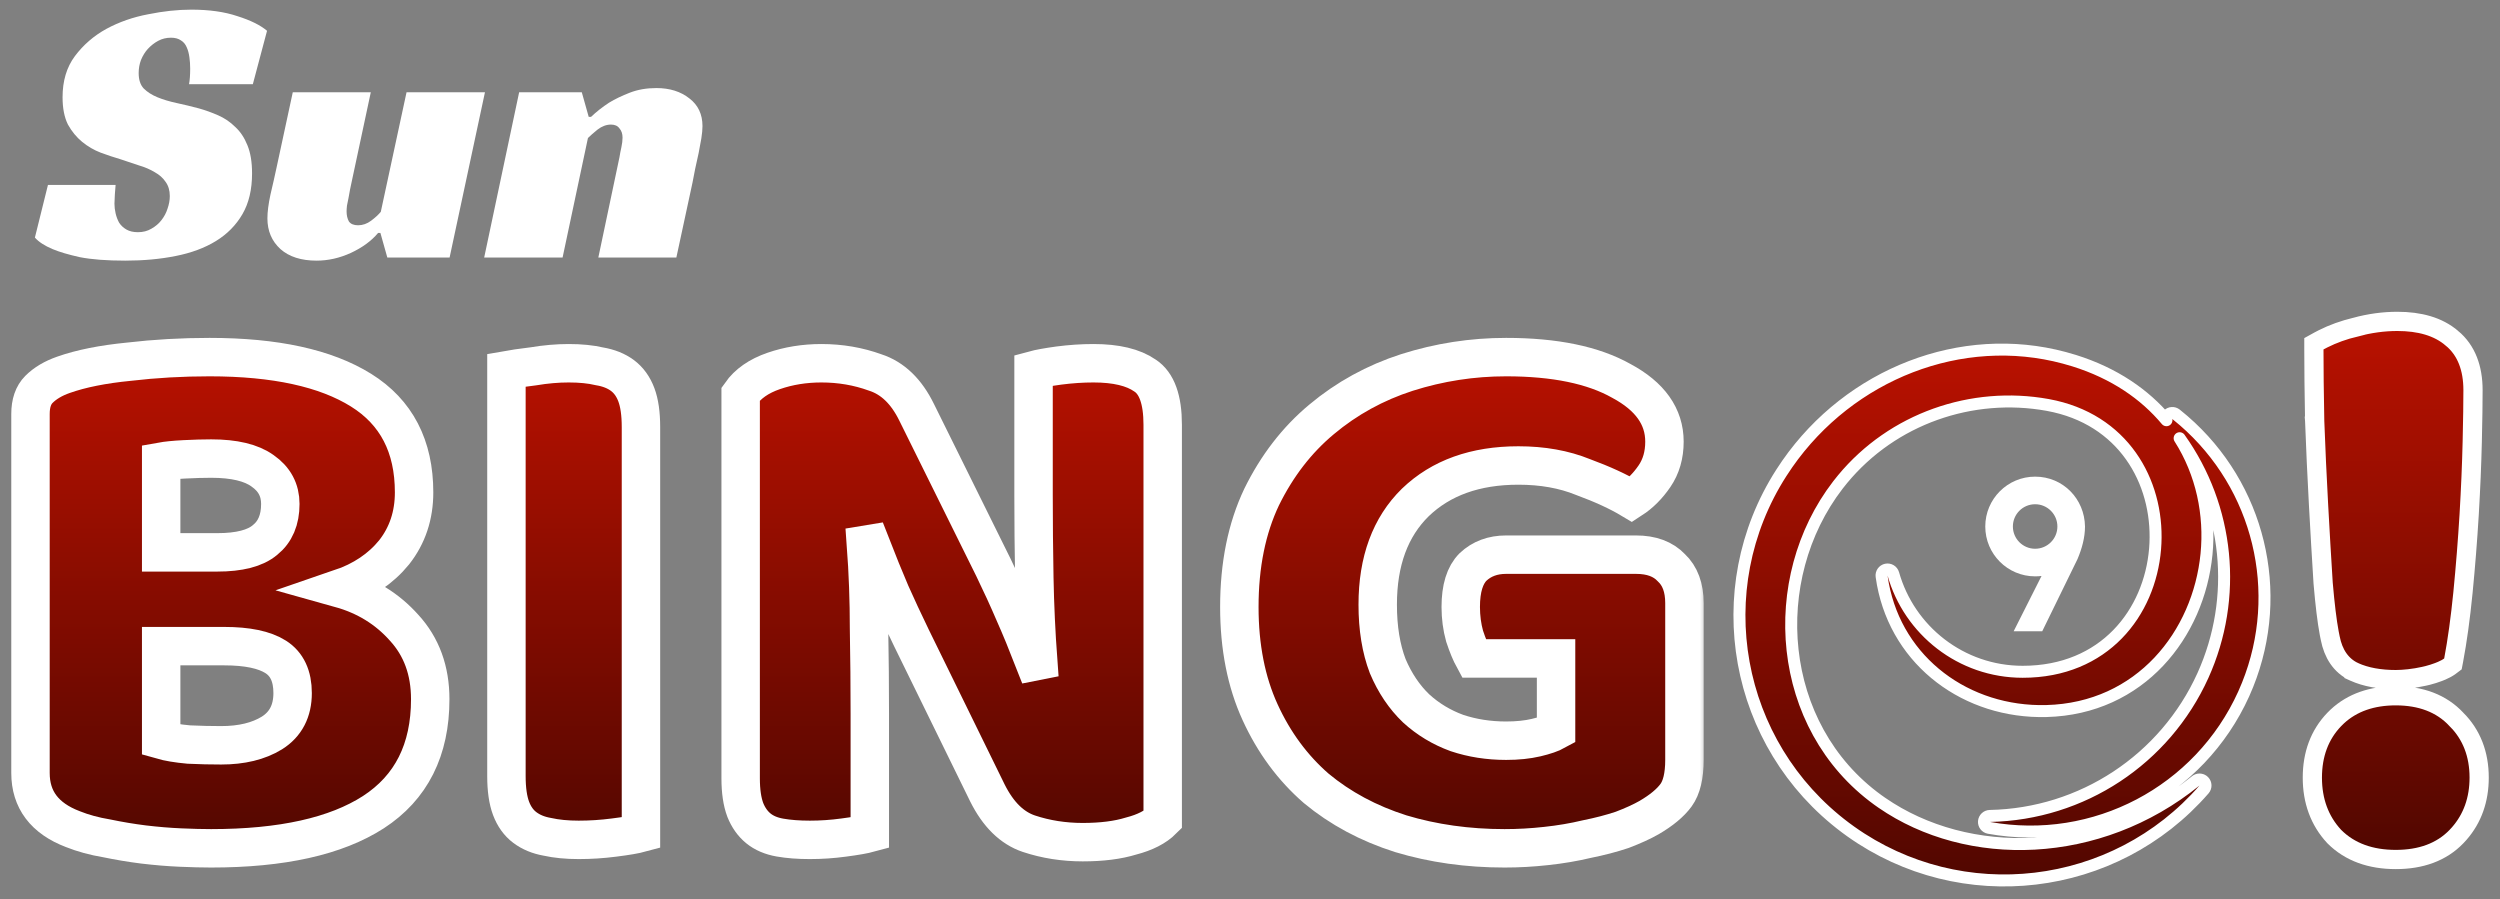
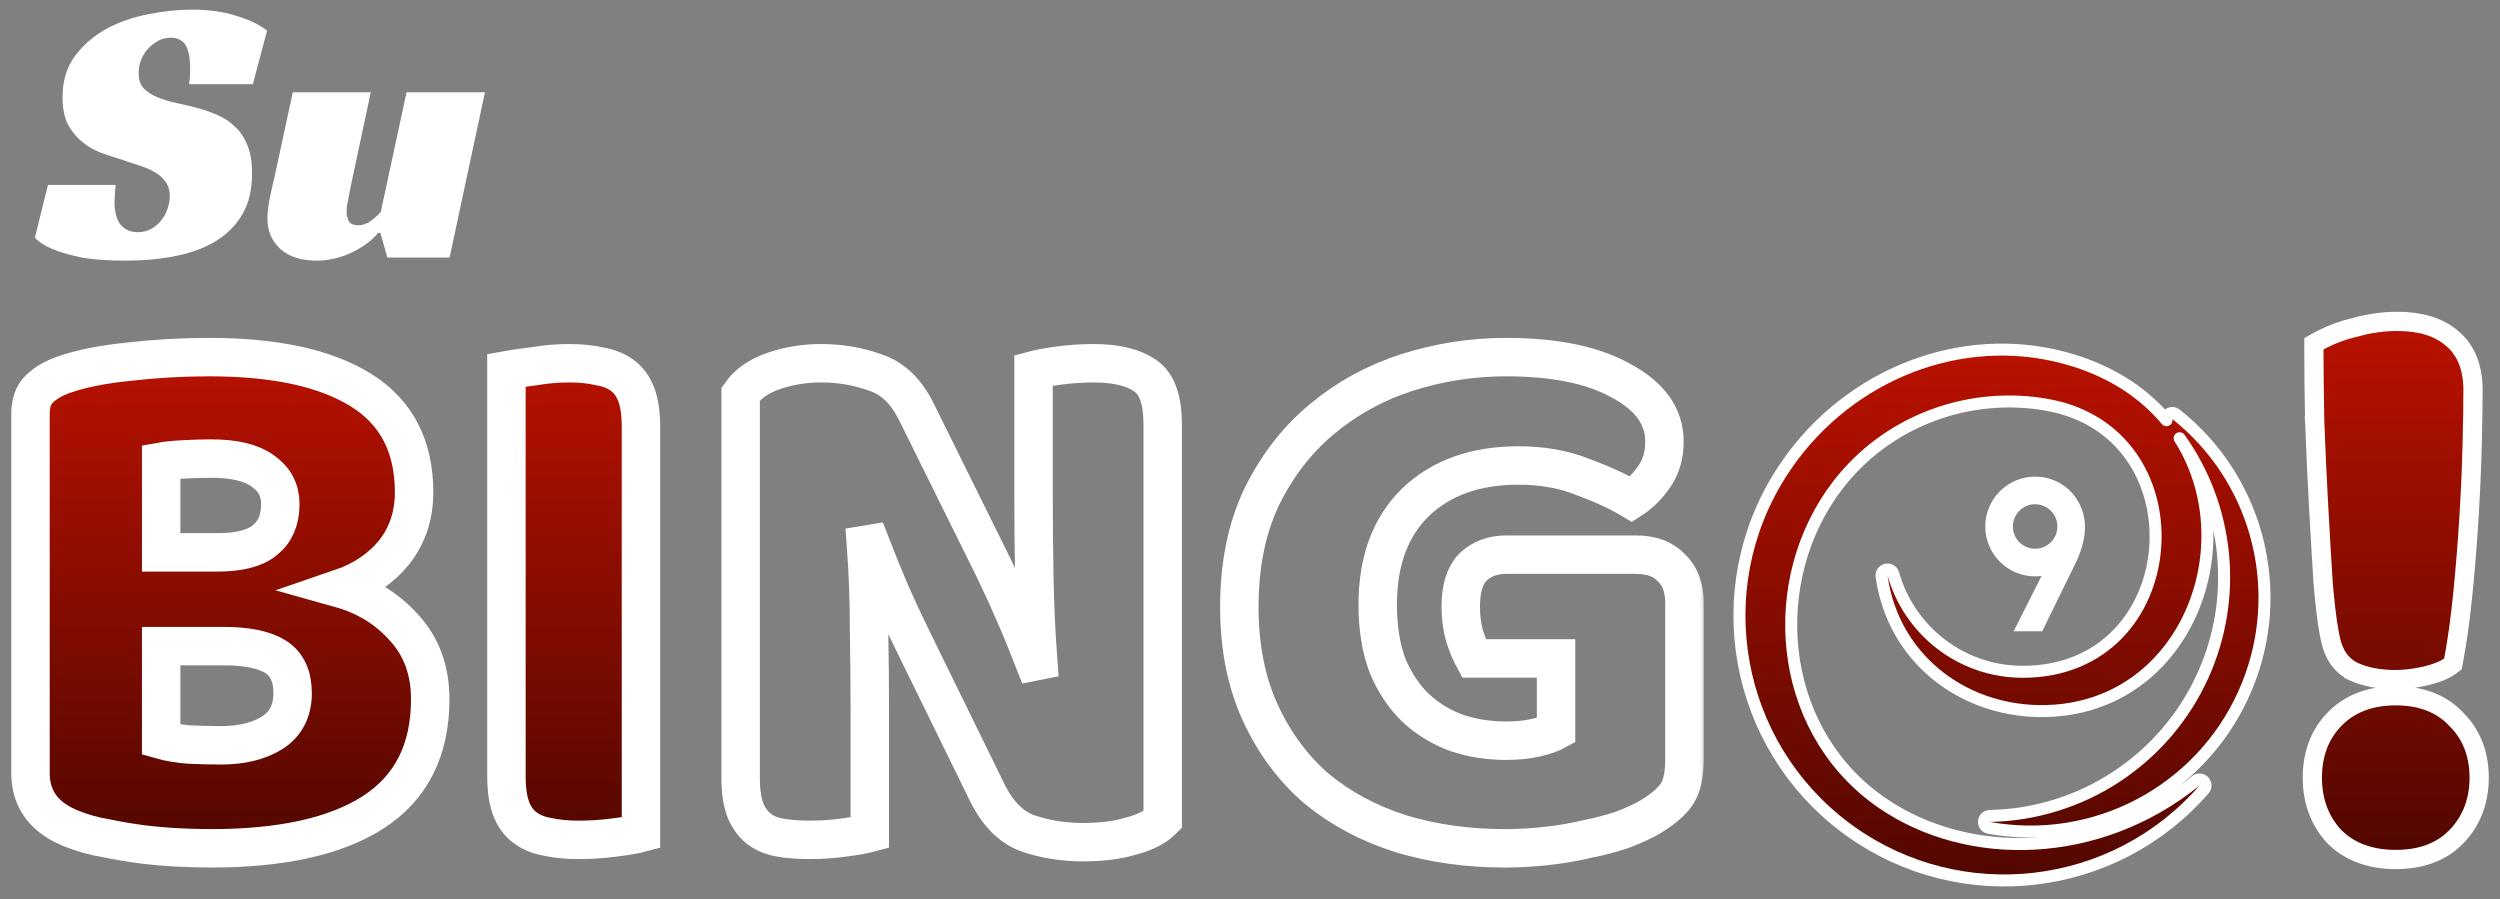
<svg xmlns="http://www.w3.org/2000/svg" width="164" height="59" viewBox="0 0 164 59" fill="none">
  <rect x="0" y="0" width="164" height="59" fill="#808080" stroke="none" />
  <path d="M12.4 5.524C12.45 5.272 12.476 4.928 12.476 4.491C12.476 4.238 12.459 3.995 12.425 3.759C12.392 3.507 12.333 3.289 12.249 3.104C12.165 2.902 12.039 2.751 11.87 2.65C11.702 2.532 11.484 2.473 11.215 2.473C10.912 2.473 10.635 2.541 10.383 2.675C10.131 2.81 9.904 2.986 9.702 3.205C9.517 3.406 9.366 3.65 9.248 3.936C9.147 4.205 9.097 4.491 9.097 4.793C9.097 5.23 9.206 5.566 9.425 5.802C9.66 6.037 9.963 6.23 10.332 6.382C10.702 6.533 11.123 6.659 11.593 6.76C12.064 6.861 12.551 6.978 13.056 7.113C13.476 7.231 13.896 7.382 14.316 7.567C14.736 7.752 15.106 8.004 15.426 8.323C15.762 8.626 16.031 9.029 16.233 9.533C16.434 10.021 16.535 10.634 16.535 11.374C16.535 12.433 16.325 13.324 15.905 14.047C15.485 14.77 14.905 15.358 14.165 15.812C13.425 16.266 12.543 16.593 11.518 16.795C10.509 16.997 9.408 17.098 8.214 17.098C7.004 17.098 6.012 17.022 5.239 16.871C4.483 16.703 3.886 16.526 3.449 16.341C2.928 16.123 2.541 15.871 2.289 15.585L3.146 12.131H7.584C7.567 12.282 7.55 12.492 7.534 12.761C7.517 13.013 7.508 13.215 7.508 13.366C7.508 13.568 7.534 13.778 7.584 13.996C7.635 14.215 7.71 14.417 7.811 14.602C7.929 14.787 8.088 14.938 8.29 15.055C8.492 15.173 8.744 15.232 9.047 15.232C9.383 15.232 9.677 15.156 9.929 15.005C10.198 14.854 10.416 14.669 10.585 14.45C10.77 14.215 10.904 13.963 10.988 13.694C11.089 13.408 11.139 13.131 11.139 12.862C11.139 12.492 11.047 12.181 10.862 11.929C10.694 11.677 10.459 11.467 10.156 11.299C9.853 11.114 9.5 10.962 9.097 10.845C8.71 10.71 8.307 10.576 7.887 10.441C7.483 10.323 7.055 10.181 6.601 10.013C6.164 9.844 5.76 9.609 5.39 9.307C5.021 9.004 4.71 8.626 4.457 8.172C4.222 7.701 4.104 7.104 4.104 6.382C4.104 5.306 4.373 4.407 4.911 3.684C5.466 2.944 6.155 2.347 6.979 1.894C7.819 1.44 8.736 1.12 9.727 0.935C10.719 0.734 11.66 0.633 12.551 0.633C13.728 0.633 14.736 0.776 15.577 1.061C16.434 1.33 17.081 1.65 17.518 2.02L16.586 5.524H12.4Z" fill="white" />
  <path d="M26.669 6.054H31.813L29.493 16.896H25.409L24.955 15.282H24.803C24.366 15.803 23.77 16.241 23.013 16.593C22.273 16.93 21.525 17.098 20.769 17.098C19.76 17.098 18.97 16.846 18.399 16.341C17.827 15.82 17.542 15.148 17.542 14.324C17.542 13.904 17.609 13.383 17.743 12.761C17.895 12.122 18.029 11.525 18.147 10.971L19.206 6.054H24.324L23.064 11.954C23.03 12.088 22.996 12.248 22.963 12.433C22.929 12.618 22.895 12.803 22.862 12.988C22.828 13.156 22.795 13.324 22.761 13.492C22.744 13.643 22.736 13.77 22.736 13.87C22.736 14.123 22.786 14.341 22.887 14.526C23.005 14.694 23.206 14.778 23.492 14.778C23.795 14.778 24.081 14.677 24.349 14.476C24.618 14.274 24.828 14.081 24.98 13.896L26.669 6.054Z" fill="white" />
-   <path d="M38.771 7.668C39.124 7.331 39.519 7.02 39.956 6.735C40.343 6.499 40.797 6.281 41.318 6.079C41.839 5.877 42.419 5.777 43.057 5.777C43.932 5.777 44.654 6.003 45.226 6.457C45.797 6.894 46.083 7.5 46.083 8.273C46.083 8.491 46.058 8.76 46.008 9.08C45.957 9.382 45.898 9.702 45.831 10.038C45.764 10.374 45.688 10.719 45.604 11.072C45.537 11.408 45.478 11.71 45.428 11.979L44.369 16.896H39.25L40.637 10.315C40.671 10.097 40.713 9.878 40.763 9.66C40.813 9.424 40.839 9.214 40.839 9.029C40.839 8.777 40.771 8.575 40.637 8.424C40.519 8.256 40.334 8.172 40.082 8.172C39.78 8.172 39.486 8.281 39.2 8.5C38.931 8.718 38.721 8.903 38.569 9.054L36.905 16.896H31.762L34.056 6.054H38.166L38.62 7.668H38.771Z" fill="white" />
  <mask id="path-2-outside-1_4001_90927" maskUnits="userSpaceOnUse" x="0" y="21.426" width="112" height="36" fill="black">
    <rect fill="white" y="21.426" width="112" height="36" />
    <path d="M10.573 48.539C11.043 48.674 11.649 48.775 12.388 48.842C13.128 48.876 13.834 48.892 14.506 48.892C15.851 48.892 16.96 48.623 17.835 48.085C18.742 47.514 19.196 46.64 19.196 45.463C19.196 44.354 18.826 43.564 18.087 43.093C17.347 42.622 16.221 42.387 14.708 42.387H10.573V48.539ZM10.573 36.235H14.254C15.7 36.235 16.742 35.966 17.381 35.428C18.053 34.89 18.389 34.1 18.389 33.058C18.389 32.15 18.003 31.427 17.23 30.889C16.49 30.351 15.364 30.082 13.851 30.082C13.347 30.082 12.758 30.099 12.086 30.133C11.447 30.166 10.943 30.217 10.573 30.284V36.235ZM13.851 55.65C13.279 55.65 12.607 55.633 11.834 55.599C11.06 55.566 10.254 55.498 9.413 55.398C8.606 55.297 7.799 55.162 6.992 54.994C6.186 54.86 5.446 54.658 4.774 54.389C2.925 53.683 2 52.456 2 50.708V27.157C2 26.451 2.185 25.914 2.555 25.544C2.958 25.14 3.496 24.821 4.168 24.586C5.311 24.182 6.74 23.896 8.455 23.728C10.169 23.527 11.934 23.426 13.75 23.426C18.053 23.426 21.365 24.149 23.684 25.594C26.004 27.04 27.164 29.276 27.164 32.301C27.164 33.814 26.727 35.125 25.853 36.235C24.979 37.31 23.802 38.1 22.323 38.605C24.004 39.075 25.399 39.933 26.508 41.177C27.651 42.421 28.223 43.984 28.223 45.867C28.223 49.195 26.979 51.666 24.491 53.28C22.037 54.86 18.49 55.65 13.851 55.65Z" />
    <path d="M42.047 54.641C41.678 54.742 41.089 54.843 40.282 54.944C39.509 55.045 38.736 55.095 37.963 55.095C37.19 55.095 36.5 55.028 35.895 54.893C35.324 54.792 34.836 54.591 34.433 54.288C34.029 53.986 33.727 53.565 33.525 53.027C33.323 52.489 33.222 51.783 33.222 50.909V24.283C33.592 24.216 34.181 24.132 34.987 24.031C35.794 23.896 36.568 23.829 37.307 23.829C38.08 23.829 38.753 23.896 39.324 24.031C39.929 24.132 40.434 24.334 40.837 24.636C41.241 24.939 41.543 25.359 41.745 25.897C41.947 26.435 42.047 27.141 42.047 28.015V54.641Z" />
    <path d="M76.273 53.784C75.802 54.255 75.113 54.608 74.205 54.843C73.331 55.112 72.272 55.246 71.028 55.246C69.784 55.246 68.608 55.061 67.498 54.692C66.389 54.322 65.481 53.431 64.775 52.019L59.783 41.832C59.278 40.79 58.825 39.815 58.421 38.907C58.018 37.966 57.581 36.89 57.11 35.68L56.807 35.73C56.942 37.546 57.009 39.395 57.009 41.278C57.043 43.16 57.059 45.009 57.059 46.825V54.641C56.69 54.742 56.118 54.843 55.345 54.944C54.605 55.045 53.866 55.095 53.126 55.095C52.386 55.095 51.731 55.045 51.159 54.944C50.588 54.843 50.117 54.641 49.747 54.339C49.377 54.036 49.092 53.633 48.89 53.128C48.688 52.59 48.587 51.901 48.587 51.061V25.846C49.058 25.174 49.781 24.67 50.756 24.334C51.731 23.997 52.773 23.829 53.883 23.829C55.126 23.829 56.303 24.031 57.413 24.434C58.556 24.804 59.463 25.678 60.136 27.057L65.178 37.243C65.683 38.285 66.137 39.277 66.54 40.218C66.944 41.126 67.381 42.185 67.851 43.395L68.103 43.345C67.969 41.53 67.885 39.714 67.851 37.899C67.818 36.083 67.801 34.268 67.801 32.453V24.283C68.171 24.182 68.725 24.081 69.465 23.98C70.238 23.88 70.995 23.829 71.734 23.829C73.213 23.829 74.34 24.098 75.113 24.636C75.886 25.14 76.273 26.216 76.273 27.863V53.784Z" />
-     <path d="M110.499 49.85C110.499 50.893 110.314 51.666 109.945 52.17C109.575 52.674 108.986 53.162 108.18 53.633C107.709 53.901 107.121 54.17 106.415 54.439C105.709 54.675 104.935 54.877 104.095 55.045C103.254 55.246 102.363 55.398 101.422 55.498C100.514 55.599 99.607 55.65 98.699 55.65C96.278 55.65 94.009 55.33 91.891 54.692C89.773 54.019 87.924 53.027 86.344 51.716C84.797 50.371 83.57 48.707 82.663 46.724C81.755 44.74 81.301 42.437 81.301 39.815C81.301 37.058 81.789 34.655 82.763 32.604C83.772 30.553 85.083 28.855 86.697 27.511C88.344 26.132 90.21 25.107 92.295 24.434C94.413 23.762 96.581 23.426 98.8 23.426C101.994 23.426 104.515 23.947 106.364 24.989C108.247 25.998 109.188 27.326 109.188 28.973C109.188 29.847 108.97 30.604 108.533 31.242C108.096 31.881 107.591 32.385 107.02 32.755C106.179 32.251 105.12 31.763 103.843 31.293C102.599 30.788 101.187 30.536 99.607 30.536C96.783 30.536 94.53 31.343 92.849 32.957C91.202 34.571 90.378 36.806 90.378 39.664C90.378 41.21 90.597 42.555 91.034 43.698C91.504 44.807 92.126 45.732 92.9 46.472C93.673 47.178 94.564 47.716 95.572 48.085C96.581 48.422 97.657 48.59 98.8 48.59C99.54 48.59 100.195 48.523 100.767 48.388C101.338 48.254 101.775 48.102 102.078 47.934V43.194H96.682C96.48 42.824 96.278 42.337 96.077 41.731C95.909 41.126 95.825 40.487 95.825 39.815C95.825 38.605 96.094 37.731 96.631 37.193C97.203 36.655 97.926 36.386 98.8 36.386H107.322C108.331 36.386 109.104 36.672 109.642 37.243C110.214 37.781 110.499 38.554 110.499 39.563V49.85Z" />
  </mask>
  <path d="M10.573 48.539C11.043 48.674 11.649 48.775 12.388 48.842C13.128 48.876 13.834 48.892 14.506 48.892C15.851 48.892 16.96 48.623 17.835 48.085C18.742 47.514 19.196 46.64 19.196 45.463C19.196 44.354 18.826 43.564 18.087 43.093C17.347 42.622 16.221 42.387 14.708 42.387H10.573V48.539ZM10.573 36.235H14.254C15.7 36.235 16.742 35.966 17.381 35.428C18.053 34.89 18.389 34.1 18.389 33.058C18.389 32.15 18.003 31.427 17.23 30.889C16.49 30.351 15.364 30.082 13.851 30.082C13.347 30.082 12.758 30.099 12.086 30.133C11.447 30.166 10.943 30.217 10.573 30.284V36.235ZM13.851 55.65C13.279 55.65 12.607 55.633 11.834 55.599C11.06 55.566 10.254 55.498 9.413 55.398C8.606 55.297 7.799 55.162 6.992 54.994C6.186 54.86 5.446 54.658 4.774 54.389C2.925 53.683 2 52.456 2 50.708V27.157C2 26.451 2.185 25.914 2.555 25.544C2.958 25.14 3.496 24.821 4.168 24.586C5.311 24.182 6.74 23.896 8.455 23.728C10.169 23.527 11.934 23.426 13.75 23.426C18.053 23.426 21.365 24.149 23.684 25.594C26.004 27.04 27.164 29.276 27.164 32.301C27.164 33.814 26.727 35.125 25.853 36.235C24.979 37.31 23.802 38.1 22.323 38.605C24.004 39.075 25.399 39.933 26.508 41.177C27.651 42.421 28.223 43.984 28.223 45.867C28.223 49.195 26.979 51.666 24.491 53.28C22.037 54.86 18.49 55.65 13.851 55.65Z" fill="url(#paint0_linear_4001_90927)" />
-   <path d="M42.047 54.641C41.678 54.742 41.089 54.843 40.282 54.944C39.509 55.045 38.736 55.095 37.963 55.095C37.19 55.095 36.5 55.028 35.895 54.893C35.324 54.792 34.836 54.591 34.433 54.288C34.029 53.986 33.727 53.565 33.525 53.027C33.323 52.489 33.222 51.783 33.222 50.909V24.283C33.592 24.216 34.181 24.132 34.987 24.031C35.794 23.896 36.568 23.829 37.307 23.829C38.08 23.829 38.753 23.896 39.324 24.031C39.929 24.132 40.434 24.334 40.837 24.636C41.241 24.939 41.543 25.359 41.745 25.897C41.947 26.435 42.047 27.141 42.047 28.015V54.641Z" fill="url(#paint1_linear_4001_90927)" />
-   <path d="M76.273 53.784C75.802 54.255 75.113 54.608 74.205 54.843C73.331 55.112 72.272 55.246 71.028 55.246C69.784 55.246 68.608 55.061 67.498 54.692C66.389 54.322 65.481 53.431 64.775 52.019L59.783 41.832C59.278 40.79 58.825 39.815 58.421 38.907C58.018 37.966 57.581 36.89 57.11 35.68L56.807 35.73C56.942 37.546 57.009 39.395 57.009 41.278C57.043 43.16 57.059 45.009 57.059 46.825V54.641C56.69 54.742 56.118 54.843 55.345 54.944C54.605 55.045 53.866 55.095 53.126 55.095C52.386 55.095 51.731 55.045 51.159 54.944C50.588 54.843 50.117 54.641 49.747 54.339C49.377 54.036 49.092 53.633 48.89 53.128C48.688 52.59 48.587 51.901 48.587 51.061V25.846C49.058 25.174 49.781 24.67 50.756 24.334C51.731 23.997 52.773 23.829 53.883 23.829C55.126 23.829 56.303 24.031 57.413 24.434C58.556 24.804 59.463 25.678 60.136 27.057L65.178 37.243C65.683 38.285 66.137 39.277 66.54 40.218C66.944 41.126 67.381 42.185 67.851 43.395L68.103 43.345C67.969 41.53 67.885 39.714 67.851 37.899C67.818 36.083 67.801 34.268 67.801 32.453V24.283C68.171 24.182 68.725 24.081 69.465 23.98C70.238 23.88 70.995 23.829 71.734 23.829C73.213 23.829 74.34 24.098 75.113 24.636C75.886 25.14 76.273 26.216 76.273 27.863V53.784Z" fill="url(#paint2_linear_4001_90927)" />
-   <path d="M110.499 49.85C110.499 50.893 110.314 51.666 109.945 52.17C109.575 52.674 108.986 53.162 108.18 53.633C107.709 53.901 107.121 54.17 106.415 54.439C105.709 54.675 104.935 54.877 104.095 55.045C103.254 55.246 102.363 55.398 101.422 55.498C100.514 55.599 99.607 55.65 98.699 55.65C96.278 55.65 94.009 55.33 91.891 54.692C89.773 54.019 87.924 53.027 86.344 51.716C84.797 50.371 83.57 48.707 82.663 46.724C81.755 44.74 81.301 42.437 81.301 39.815C81.301 37.058 81.789 34.655 82.763 32.604C83.772 30.553 85.083 28.855 86.697 27.511C88.344 26.132 90.21 25.107 92.295 24.434C94.413 23.762 96.581 23.426 98.8 23.426C101.994 23.426 104.515 23.947 106.364 24.989C108.247 25.998 109.188 27.326 109.188 28.973C109.188 29.847 108.97 30.604 108.533 31.242C108.096 31.881 107.591 32.385 107.02 32.755C106.179 32.251 105.12 31.763 103.843 31.293C102.599 30.788 101.187 30.536 99.607 30.536C96.783 30.536 94.53 31.343 92.849 32.957C91.202 34.571 90.378 36.806 90.378 39.664C90.378 41.21 90.597 42.555 91.034 43.698C91.504 44.807 92.126 45.732 92.9 46.472C93.673 47.178 94.564 47.716 95.572 48.085C96.581 48.422 97.657 48.59 98.8 48.59C99.54 48.59 100.195 48.523 100.767 48.388C101.338 48.254 101.775 48.102 102.078 47.934V43.194H96.682C96.48 42.824 96.278 42.337 96.077 41.731C95.909 41.126 95.825 40.487 95.825 39.815C95.825 38.605 96.094 37.731 96.631 37.193C97.203 36.655 97.926 36.386 98.8 36.386H107.322C108.331 36.386 109.104 36.672 109.642 37.243C110.214 37.781 110.499 38.554 110.499 39.563V49.85Z" fill="url(#paint3_linear_4001_90927)" />
+   <path d="M42.047 54.641C41.678 54.742 41.089 54.843 40.282 54.944C39.509 55.045 38.736 55.095 37.963 55.095C37.19 55.095 36.5 55.028 35.895 54.893C35.324 54.792 34.836 54.591 34.433 54.288C34.029 53.986 33.727 53.565 33.525 53.027C33.323 52.489 33.222 51.783 33.222 50.909C33.592 24.216 34.181 24.132 34.987 24.031C35.794 23.896 36.568 23.829 37.307 23.829C38.08 23.829 38.753 23.896 39.324 24.031C39.929 24.132 40.434 24.334 40.837 24.636C41.241 24.939 41.543 25.359 41.745 25.897C41.947 26.435 42.047 27.141 42.047 28.015V54.641Z" fill="url(#paint1_linear_4001_90927)" />
  <path d="M10.573 48.539C11.043 48.674 11.649 48.775 12.388 48.842C13.128 48.876 13.834 48.892 14.506 48.892C15.851 48.892 16.96 48.623 17.835 48.085C18.742 47.514 19.196 46.64 19.196 45.463C19.196 44.354 18.826 43.564 18.087 43.093C17.347 42.622 16.221 42.387 14.708 42.387H10.573V48.539ZM10.573 36.235H14.254C15.7 36.235 16.742 35.966 17.381 35.428C18.053 34.89 18.389 34.1 18.389 33.058C18.389 32.15 18.003 31.427 17.23 30.889C16.49 30.351 15.364 30.082 13.851 30.082C13.347 30.082 12.758 30.099 12.086 30.133C11.447 30.166 10.943 30.217 10.573 30.284V36.235ZM13.851 55.65C13.279 55.65 12.607 55.633 11.834 55.599C11.06 55.566 10.254 55.498 9.413 55.398C8.606 55.297 7.799 55.162 6.992 54.994C6.186 54.86 5.446 54.658 4.774 54.389C2.925 53.683 2 52.456 2 50.708V27.157C2 26.451 2.185 25.914 2.555 25.544C2.958 25.14 3.496 24.821 4.168 24.586C5.311 24.182 6.74 23.896 8.455 23.728C10.169 23.527 11.934 23.426 13.75 23.426C18.053 23.426 21.365 24.149 23.684 25.594C26.004 27.04 27.164 29.276 27.164 32.301C27.164 33.814 26.727 35.125 25.853 36.235C24.979 37.31 23.802 38.1 22.323 38.605C24.004 39.075 25.399 39.933 26.508 41.177C27.651 42.421 28.223 43.984 28.223 45.867C28.223 49.195 26.979 51.666 24.491 53.28C22.037 54.86 18.49 55.65 13.851 55.65Z" stroke="white" stroke-width="2.521" mask="url(#path-2-outside-1_4001_90927)" />
  <path d="M42.047 54.641C41.678 54.742 41.089 54.843 40.282 54.944C39.509 55.045 38.736 55.095 37.963 55.095C37.19 55.095 36.5 55.028 35.895 54.893C35.324 54.792 34.836 54.591 34.433 54.288C34.029 53.986 33.727 53.565 33.525 53.027C33.323 52.489 33.222 51.783 33.222 50.909V24.283C33.592 24.216 34.181 24.132 34.987 24.031C35.794 23.896 36.568 23.829 37.307 23.829C38.08 23.829 38.753 23.896 39.324 24.031C39.929 24.132 40.434 24.334 40.837 24.636C41.241 24.939 41.543 25.359 41.745 25.897C41.947 26.435 42.047 27.141 42.047 28.015V54.641Z" stroke="white" stroke-width="2.521" mask="url(#path-2-outside-1_4001_90927)" />
  <path d="M76.273 53.784C75.802 54.255 75.113 54.608 74.205 54.843C73.331 55.112 72.272 55.246 71.028 55.246C69.784 55.246 68.608 55.061 67.498 54.692C66.389 54.322 65.481 53.431 64.775 52.019L59.783 41.832C59.278 40.79 58.825 39.815 58.421 38.907C58.018 37.966 57.581 36.89 57.11 35.68L56.807 35.73C56.942 37.546 57.009 39.395 57.009 41.278C57.043 43.16 57.059 45.009 57.059 46.825V54.641C56.69 54.742 56.118 54.843 55.345 54.944C54.605 55.045 53.866 55.095 53.126 55.095C52.386 55.095 51.731 55.045 51.159 54.944C50.588 54.843 50.117 54.641 49.747 54.339C49.377 54.036 49.092 53.633 48.89 53.128C48.688 52.59 48.587 51.901 48.587 51.061V25.846C49.058 25.174 49.781 24.67 50.756 24.334C51.731 23.997 52.773 23.829 53.883 23.829C55.126 23.829 56.303 24.031 57.413 24.434C58.556 24.804 59.463 25.678 60.136 27.057L65.178 37.243C65.683 38.285 66.137 39.277 66.54 40.218C66.944 41.126 67.381 42.185 67.851 43.395L68.103 43.345C67.969 41.53 67.885 39.714 67.851 37.899C67.818 36.083 67.801 34.268 67.801 32.453V24.283C68.171 24.182 68.725 24.081 69.465 23.98C70.238 23.88 70.995 23.829 71.734 23.829C73.213 23.829 74.34 24.098 75.113 24.636C75.886 25.14 76.273 26.216 76.273 27.863V53.784Z" stroke="white" stroke-width="2.521" mask="url(#path-2-outside-1_4001_90927)" />
  <path d="M110.499 49.85C110.499 50.893 110.314 51.666 109.945 52.17C109.575 52.674 108.986 53.162 108.18 53.633C107.709 53.901 107.121 54.17 106.415 54.439C105.709 54.675 104.935 54.877 104.095 55.045C103.254 55.246 102.363 55.398 101.422 55.498C100.514 55.599 99.607 55.65 98.699 55.65C96.278 55.65 94.009 55.33 91.891 54.692C89.773 54.019 87.924 53.027 86.344 51.716C84.797 50.371 83.57 48.707 82.663 46.724C81.755 44.74 81.301 42.437 81.301 39.815C81.301 37.058 81.789 34.655 82.763 32.604C83.772 30.553 85.083 28.855 86.697 27.511C88.344 26.132 90.21 25.107 92.295 24.434C94.413 23.762 96.581 23.426 98.8 23.426C101.994 23.426 104.515 23.947 106.364 24.989C108.247 25.998 109.188 27.326 109.188 28.973C109.188 29.847 108.97 30.604 108.533 31.242C108.096 31.881 107.591 32.385 107.02 32.755C106.179 32.251 105.12 31.763 103.843 31.293C102.599 30.788 101.187 30.536 99.607 30.536C96.783 30.536 94.53 31.343 92.849 32.957C91.202 34.571 90.378 36.806 90.378 39.664C90.378 41.21 90.597 42.555 91.034 43.698C91.504 44.807 92.126 45.732 92.9 46.472C93.673 47.178 94.564 47.716 95.572 48.085C96.581 48.422 97.657 48.59 98.8 48.59C99.54 48.59 100.195 48.523 100.767 48.388C101.338 48.254 101.775 48.102 102.078 47.934V43.194H96.682C96.48 42.824 96.278 42.337 96.077 41.731C95.909 41.126 95.825 40.487 95.825 39.815C95.825 38.605 96.094 37.731 96.631 37.193C97.203 36.655 97.926 36.386 98.8 36.386H107.322C108.331 36.386 109.104 36.672 109.642 37.243C110.214 37.781 110.499 38.554 110.499 39.563V49.85Z" stroke="white" stroke-width="2.521" mask="url(#path-2-outside-1_4001_90927)" />
  <path d="M157.161 45.642C158.798 45.642 160.152 46.135 161.137 47.188H161.138C162.144 48.194 162.633 49.487 162.633 51.012C162.633 52.441 162.203 53.678 161.327 54.681L161.146 54.878C160.158 55.905 158.8 56.383 157.161 56.383C155.521 56.383 154.153 55.904 153.136 54.887L153.118 54.869C152.157 53.831 151.69 52.529 151.69 51.012C151.69 49.495 152.158 48.204 153.127 47.196L153.321 47.005C154.315 46.08 155.617 45.642 157.161 45.642ZM157.263 21.083C158.725 21.083 159.948 21.42 160.84 22.185H160.841C161.801 22.978 162.229 24.159 162.229 25.596C162.229 25.986 162.225 26.465 162.217 27.03L162.179 28.989C162.145 30.444 162.078 32.031 161.977 33.752V33.753C161.875 35.442 161.74 37.148 161.571 38.87V38.871C161.402 40.565 161.198 42.046 160.958 43.312L160.912 43.553L160.717 43.7C160.563 43.815 160.375 43.914 160.168 44.003L159.955 44.088C159.731 44.172 159.498 44.246 159.257 44.308L159.013 44.365C158.85 44.401 158.688 44.433 158.525 44.46L158.038 44.528C157.719 44.564 157.425 44.582 157.161 44.582C156.125 44.582 155.207 44.422 154.432 44.073L154.421 44.068V44.067C153.558 43.659 153.061 42.874 152.864 41.867L152.799 41.543C152.649 40.744 152.517 39.644 152.398 38.257L152.397 38.243C152.347 37.452 152.297 36.628 152.246 35.77L152.095 33.094C151.994 31.241 151.909 29.405 151.842 27.586L151.841 27.574L151.842 27.573C151.808 25.756 151.791 24.205 151.791 22.923V22.551L152.117 22.371L152.394 22.226C153.043 21.899 153.755 21.644 154.526 21.458V21.457C155.45 21.208 156.363 21.083 157.263 21.083Z" fill="url(#paint4_linear_4001_90927)" stroke="white" stroke-width="1.261" />
  <path d="M117.245 30.436C121.37 24.517 128.678 21.663 135.416 23.472L136.064 23.659C138.704 24.485 140.702 25.873 142.119 27.566C142.093 27.442 142.128 27.309 142.222 27.212C142.362 27.067 142.589 27.052 142.747 27.178L143.253 27.598C148.203 31.884 149.887 38.848 147.443 44.921L147.186 45.525C144.285 51.939 137.398 55.556 130.472 54.306C130.273 54.27 130.133 54.089 130.149 53.888C130.166 53.687 130.332 53.531 130.533 53.526C136.581 53.407 142.017 49.823 144.511 44.316C146.824 39.199 146.212 33.267 142.984 28.747C144.45 31.049 145.002 33.753 144.747 36.352C144.232 41.606 140.413 46.486 134.237 46.645H134.236C129.042 46.776 124.48 43.458 123.515 38.309L123.433 37.805C123.404 37.6 123.539 37.409 123.741 37.366C123.943 37.324 124.144 37.446 124.2 37.645C125.246 41.352 128.649 44.069 132.687 44.069C138.06 44.069 141.026 40.178 141.373 36.013C141.71 31.971 139.575 27.76 134.797 26.661L134.326 26.564C129.358 25.667 124.164 27.461 120.878 31.427L120.566 31.817C115.815 37.989 116.517 47.636 123.181 52.472L123.447 52.66C129.089 56.558 137.662 56.398 144.042 51.224L144.104 51.182C144.256 51.101 144.448 51.128 144.571 51.256C144.713 51.402 144.719 51.632 144.586 51.786C138.709 58.545 128.67 59.712 121.408 54.544L121.064 54.293C113.778 48.834 111.943 38.681 116.856 31.019L117.245 30.436Z" fill="url(#paint5_linear_4001_90927)" stroke="white" stroke-width="0.786" stroke-linejoin="round" />
  <path d="M136.285 36.675L133.971 41.41H132.096L133.924 37.784C133.784 37.801 133.645 37.809 133.505 37.809C131.698 37.809 130.234 36.345 130.234 34.538C130.234 32.732 131.698 31.268 133.505 31.268C135.337 31.268 136.75 32.727 136.776 34.538C136.776 35.275 136.569 36.002 136.285 36.675ZM133.505 33.078C132.697 33.078 132.045 33.73 132.045 34.538C132.045 35.342 132.697 35.998 133.505 35.998C134.314 35.998 134.965 35.342 134.965 34.538C134.965 33.739 134.314 33.078 133.505 33.078Z" fill="white" />
  <defs>
    <linearGradient id="paint0_linear_4001_90927" x1="56.25" y1="23.426" x2="56.25" y2="55.65" gradientUnits="userSpaceOnUse">
      <stop stop-color="#B81100" />
      <stop offset="1" stop-color="#520700" />
    </linearGradient>
    <linearGradient id="paint1_linear_4001_90927" x1="56.25" y1="23.426" x2="56.25" y2="55.65" gradientUnits="userSpaceOnUse">
      <stop stop-color="#B81100" />
      <stop offset="1" stop-color="#520700" />
    </linearGradient>
    <linearGradient id="paint2_linear_4001_90927" x1="56.25" y1="23.426" x2="56.25" y2="55.65" gradientUnits="userSpaceOnUse">
      <stop stop-color="#B81100" />
      <stop offset="1" stop-color="#520700" />
    </linearGradient>
    <linearGradient id="paint3_linear_4001_90927" x1="56.25" y1="23.426" x2="56.25" y2="55.65" gradientUnits="userSpaceOnUse">
      <stop stop-color="#B81100" />
      <stop offset="1" stop-color="#520700" />
    </linearGradient>
    <linearGradient id="paint4_linear_4001_90927" x1="157.161" y1="21.713" x2="157.161" y2="55.752" gradientUnits="userSpaceOnUse">
      <stop stop-color="#B81100" />
      <stop offset="1" stop-color="#520700" />
    </linearGradient>
    <linearGradient id="paint5_linear_4001_90927" x1="131.33" y1="23.326" x2="131.33" y2="57.365" gradientUnits="userSpaceOnUse">
      <stop stop-color="#B81100" />
      <stop offset="1" stop-color="#520700" />
    </linearGradient>
  </defs>
</svg>